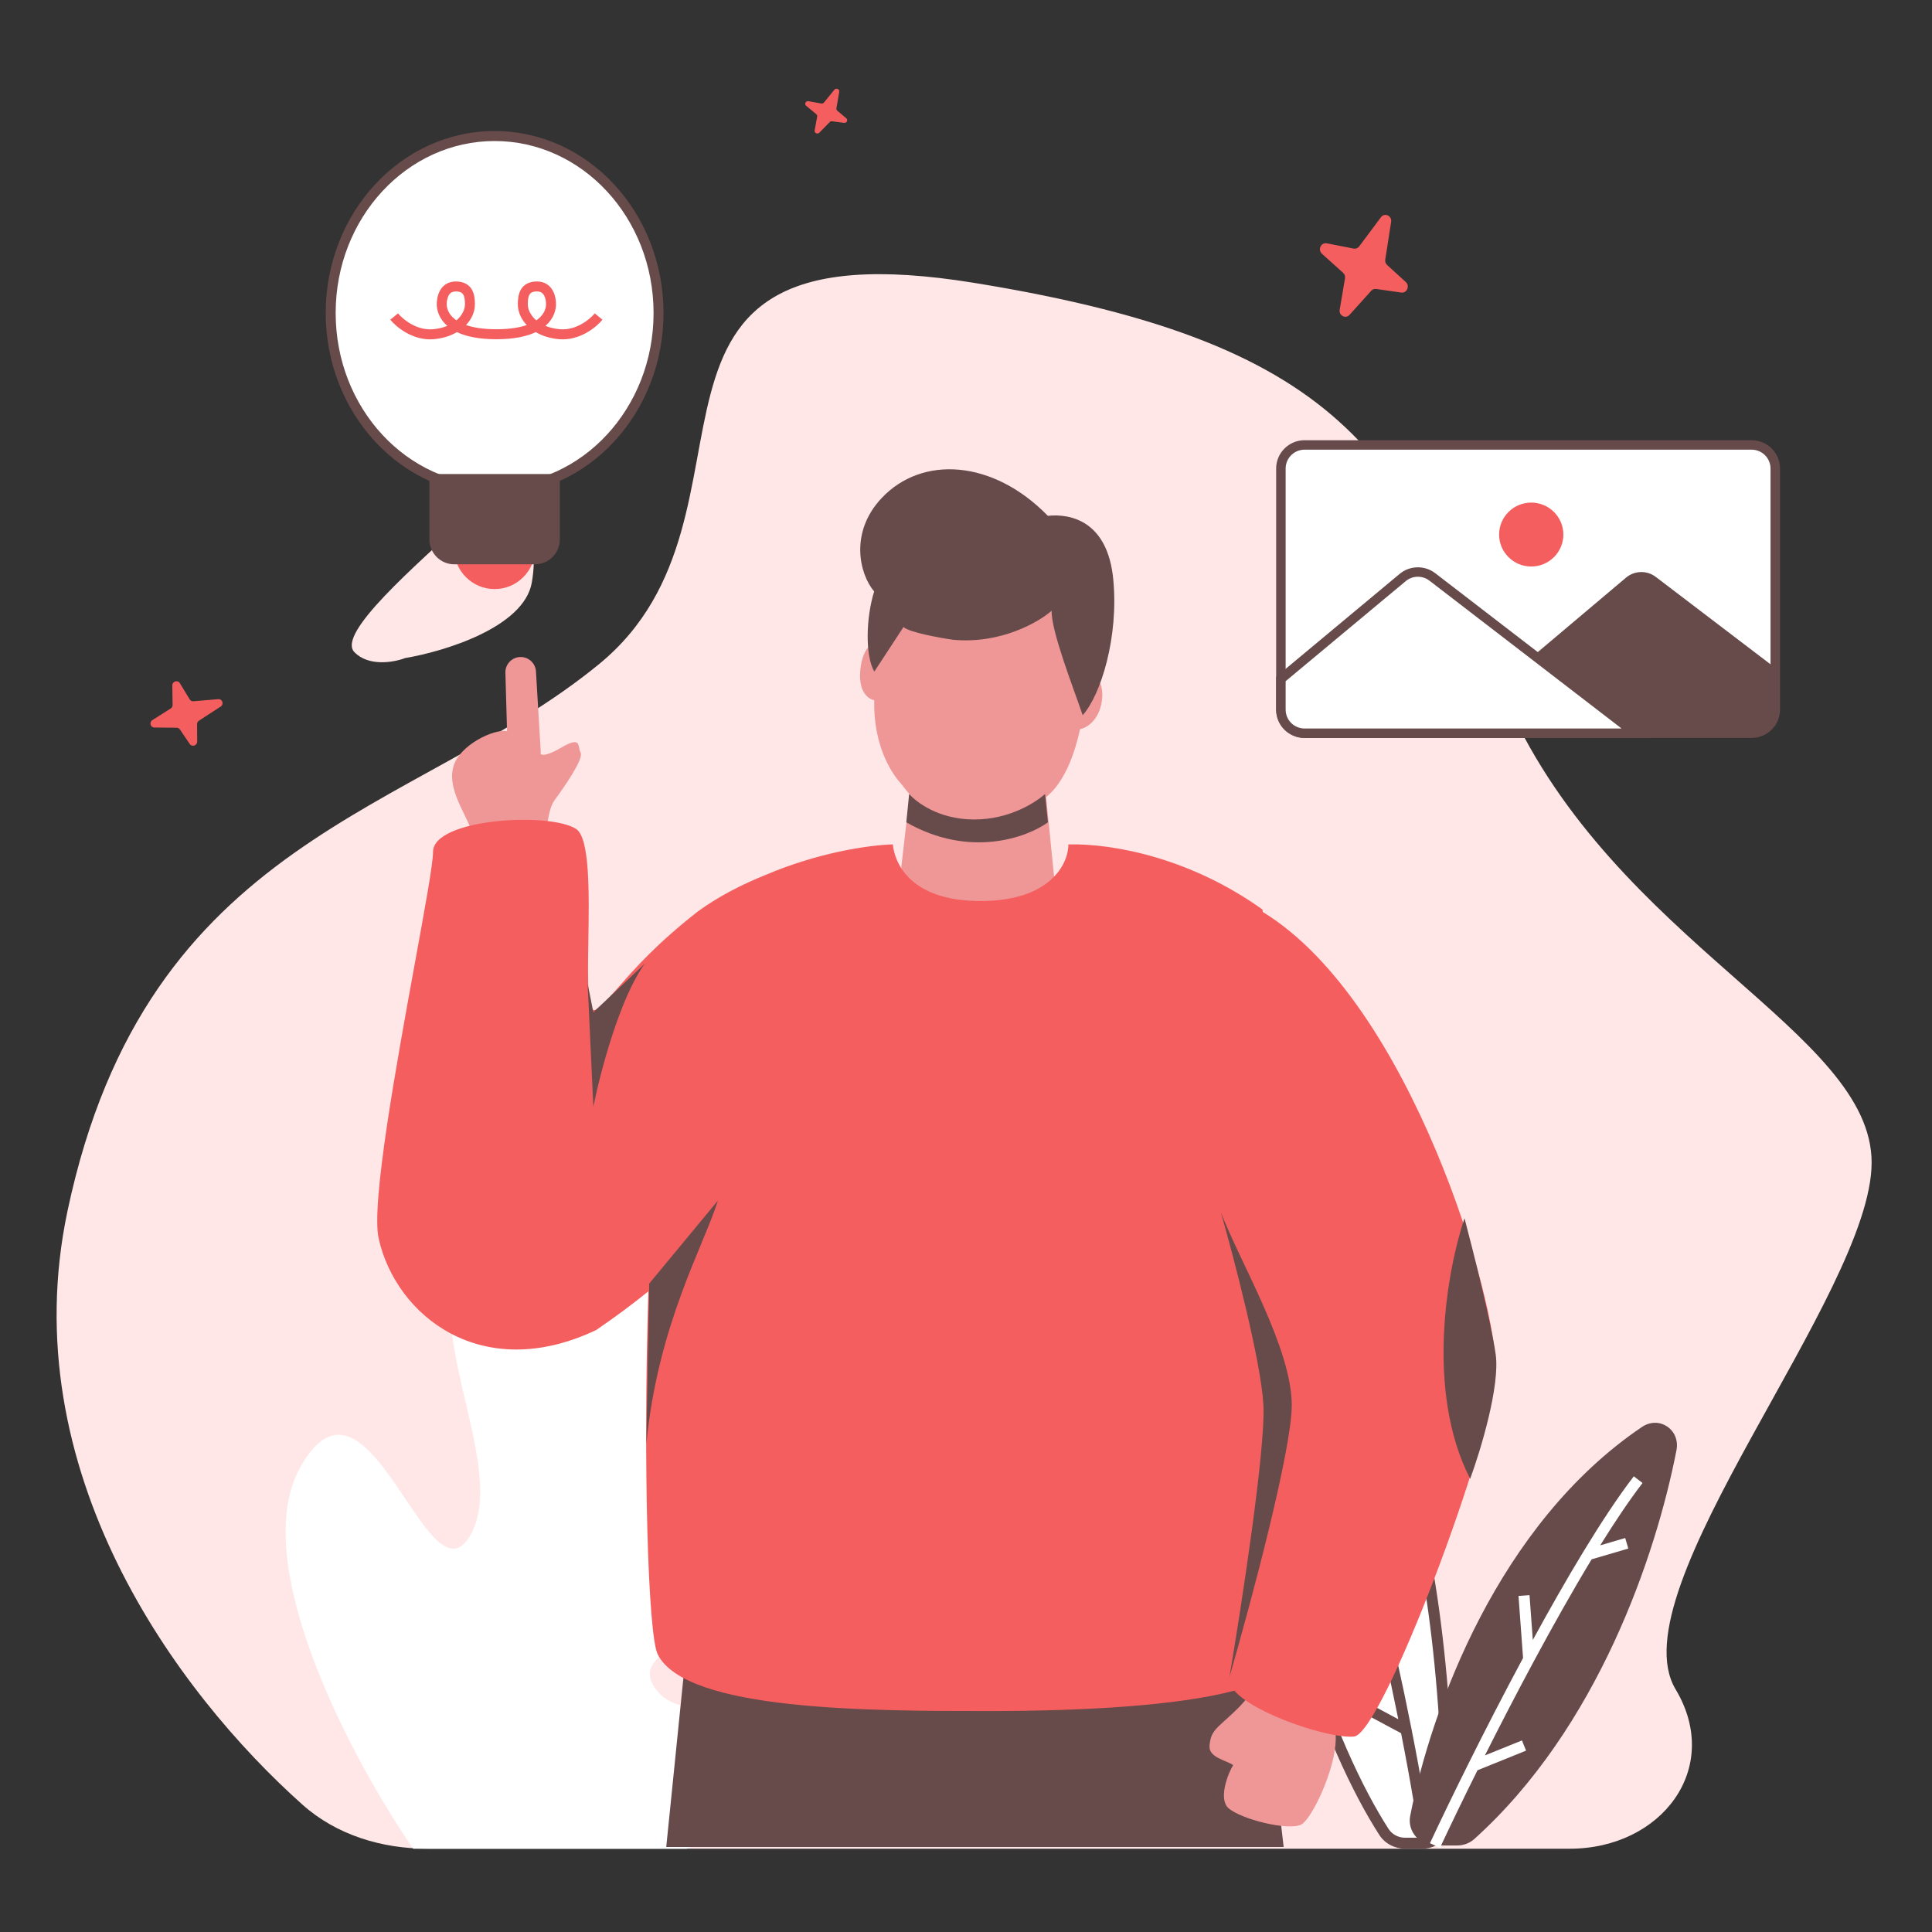
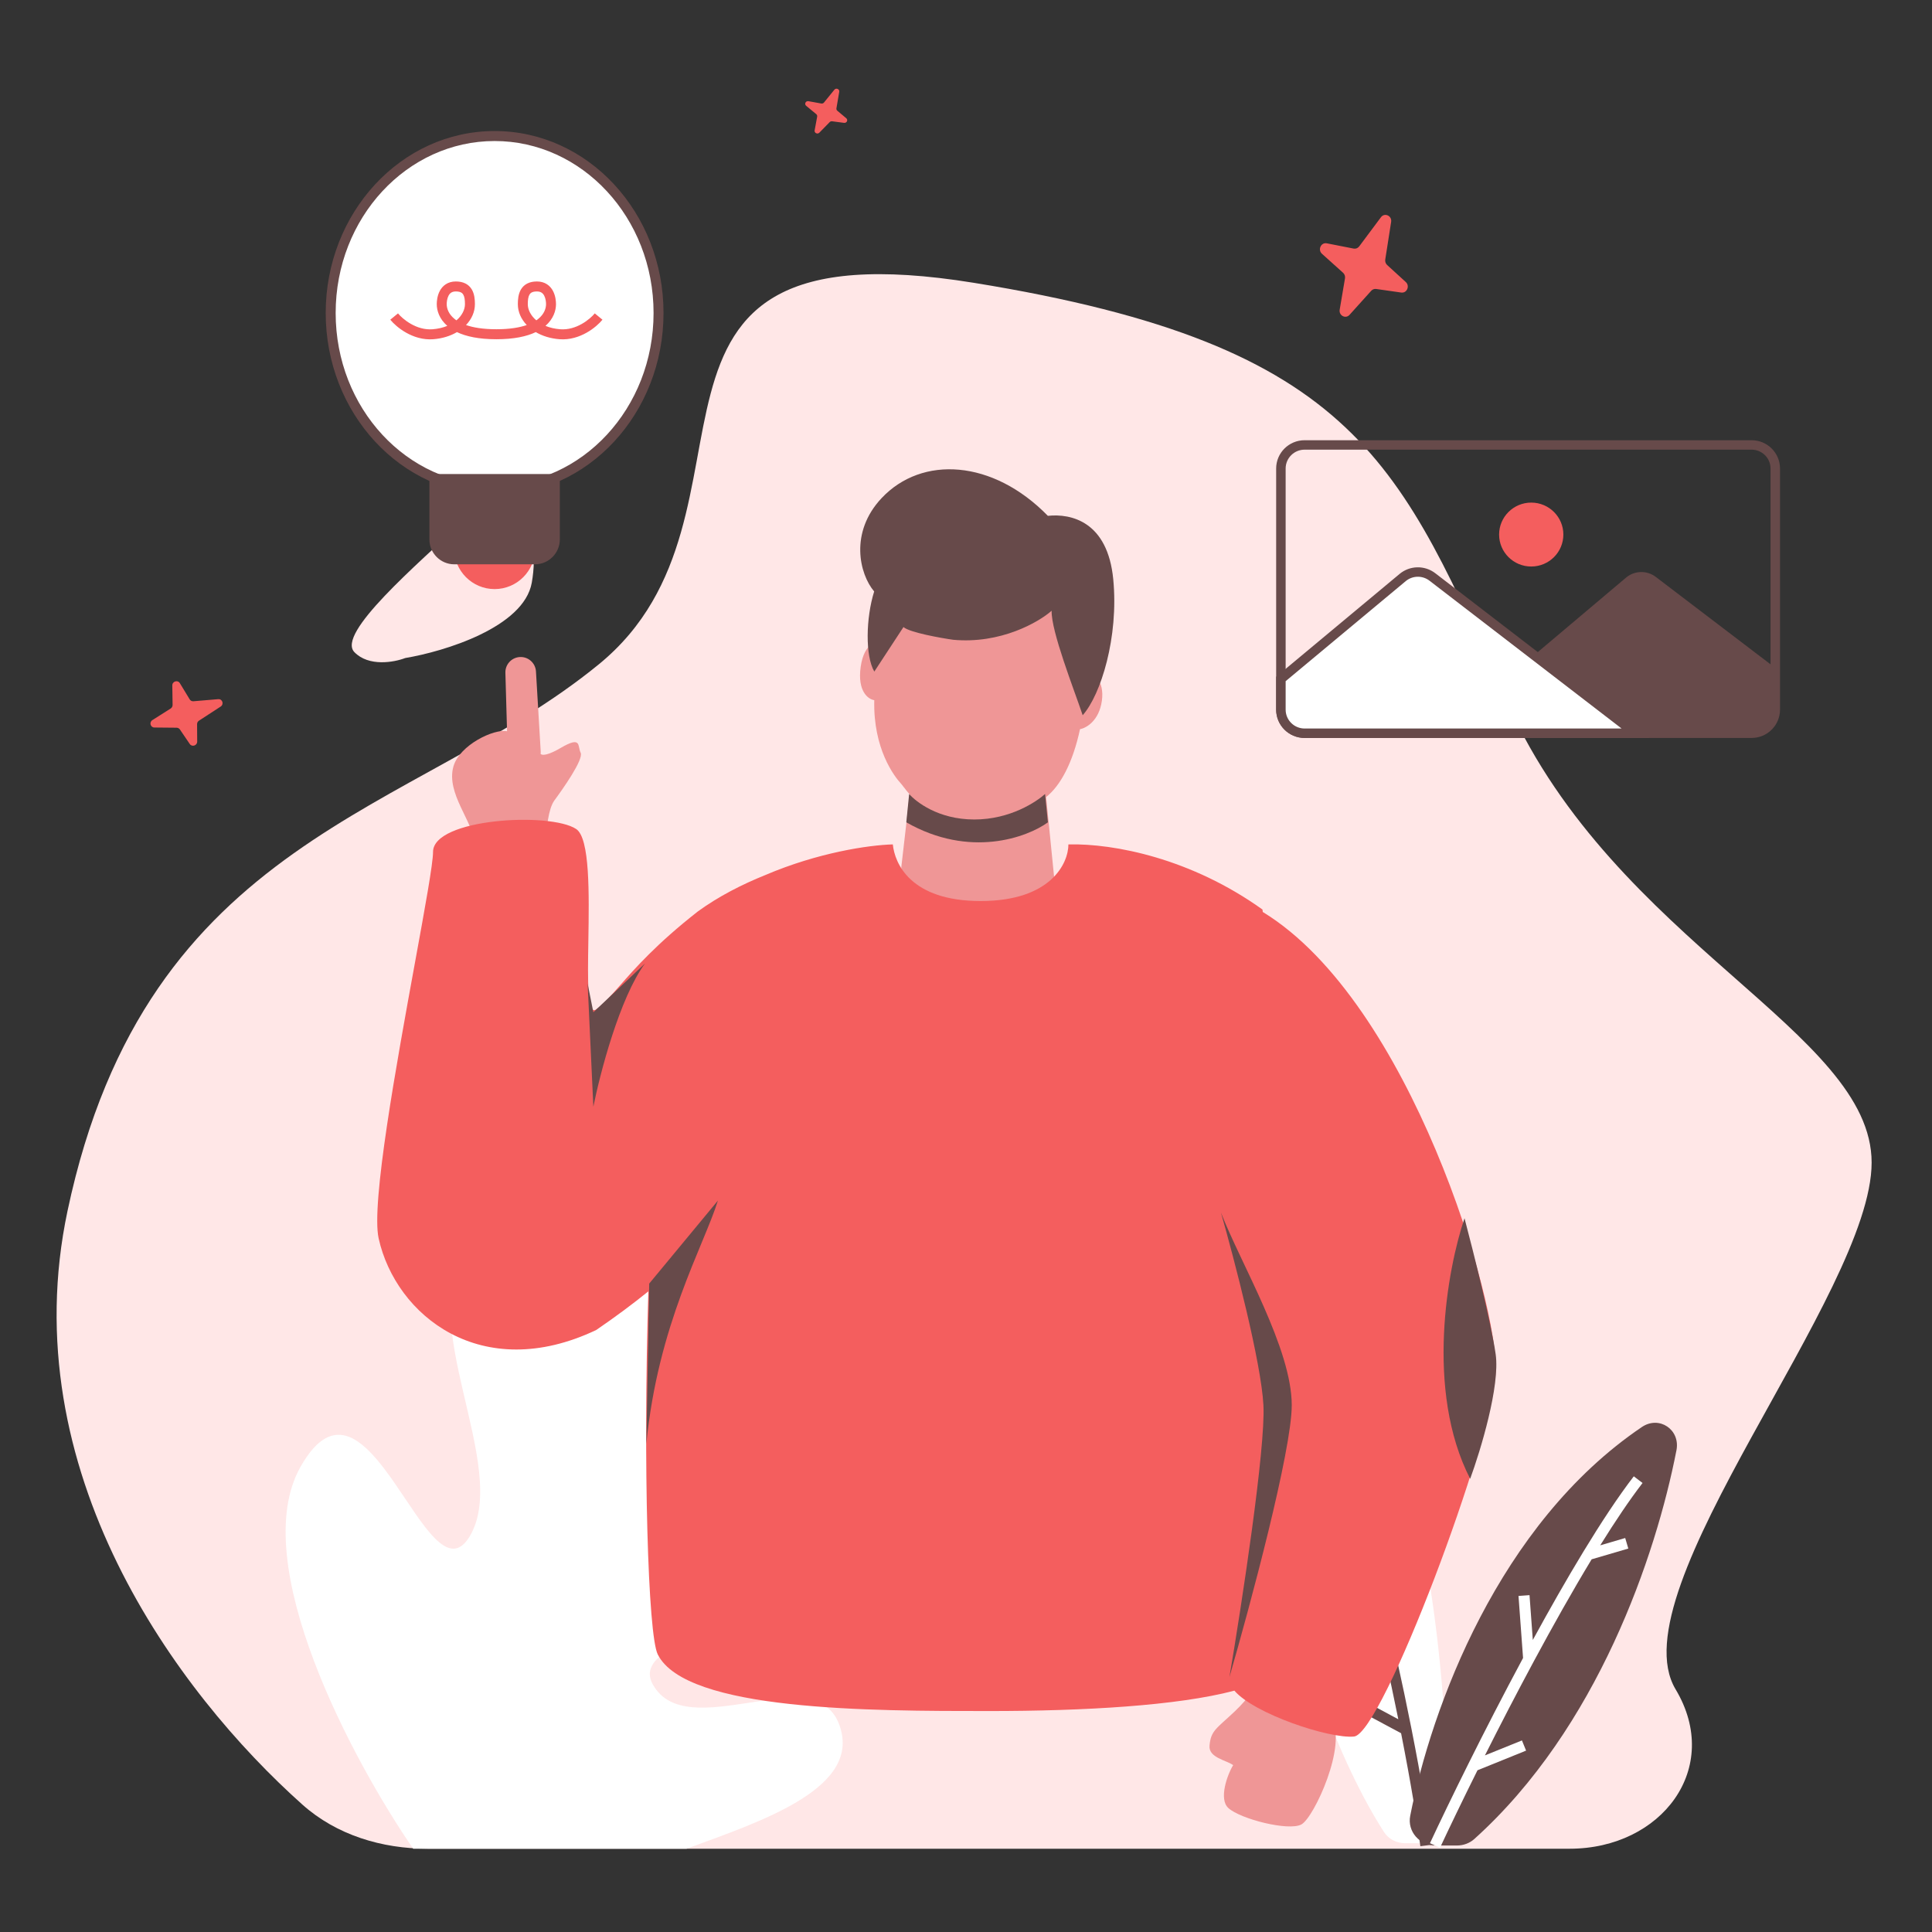
<svg xmlns="http://www.w3.org/2000/svg" fill="none" viewBox="0 0 3000 3000" id="Businessidea">
  <rect x="0" y="0" width="3000" height="3000" fill="#333333" stroke="none" />
  <path fill="#ffe7e7" d="M825.739 904.802C813.385 974.226 689.591 1011.72 629.238 1021.79C612.224 1028.36 572.61 1035.71 550.264 1012.59C522.331 983.694 645.633 878.164 722.91 805.979C800.187 733.793 841.182 818.021 825.739 904.802Z" class="colore7e8ff svgShape" />
  <path fill="#ffe7e7" d="M104.83 1880.39C19.398 2283.99 275.11 2628.55 469.492 2802.11C522.71 2849.63 593.133 2870.69 664.462 2870.69H2437.33C2580.05 2870.69 2675.19 2745.61 2601.84 2623.11C2509.2 2468.38 2906.25 2008.6 2906.25 1805.24C2906.25 1601.87 2509.2 1464.82 2341.55 1093.46C2173.91 722.101 2112.15 536.421 1512.16 439.16C912.168 341.898 1216.57 797.257 929.815 1031.57C643.055 1265.88 228.357 1296.83 104.83 1880.39Z" class="colore7e8ff svgShape" />
  <path fill="#ffffff" d="M641.612 2870.69H1066.07C1184.22 2827.41 1341.76 2775.48 1302.37 2675.95 1262.99 2576.41 1066.07 2710.57 1013.56 2615.36 961.053 2520.16 1385.51 2507.17 1341.76 2386 1298 2264.83 1031.07 2420.62 1066.07 2303.78 1101.08 2186.93 1398.64 2230.21 1385.51 2109.04 1372.39 1987.87 1149.22 2186.93 1122.96 2048.45 1096.71 1909.97 1337.38 1663.3 1149.22 1620.03 961.053 1576.75 1013.56 2026.81 947.925 2048.45 882.286 2070.09 821.024 1836.4 729.13 1940.26 637.236 2044.12 794.769 2277.81 729.13 2386 663.492 2494.19 571.598 2091.73 466.576 2277.81 382.559 2426.68 548.26 2735.09 641.612 2870.69ZM1956.13 1996.64C1939.16 2410.92 2069.53 2721.57 2149.01 2844.67 2156.25 2855.88 2168.8 2862.16 2182.18 2862.16H2208.03C2230.89 2862.16 2249.42 2843.36 2249.05 2820.61 2240.15 2265.39 2100.8 2035.74 2002.42 1968.71 1981.4 1954.39 1957.17 1971.32 1956.13 1996.64Z" class="colorffffff svgShape" />
-   <path fill="#674a4a" fill-rule="evenodd" d="M1976.4 1975C1970.1 1979.01 1965.11 1986.92 1964.69 1996.99C1947.8 2409.45 2077.66 2718.38 2156.22 2840.06C2161.76 2848.63 2171.47 2853.63 2182.18 2853.63H2208.03C2226.09 2853.63 2240.77 2838.75 2240.48 2820.75C2236.04 2543.78 2199.06 2348.53 2151.21 2214.44C2103.31 2080.22 2044.74 2007.88 1997.58 1975.75C1990.02 1970.6 1982.43 1971.16 1976.4 1975ZM1967.17 1960.62C1978.76 1953.25 1993.8 1952.5 2007.26 1961.67C2058.48 1996.57 2118.77 2072.57 2167.37 2208.73C2216.01 2345.03 2253.16 2542.22 2257.63 2820.48C2258.07 2847.98 2235.69 2870.69 2208.03 2870.69H2182.18C2166.12 2870.69 2150.74 2863.13 2141.8 2849.28C2061.4 2724.77 1930.52 2412.39 1947.57 1996.3C1948.19 1981.04 1955.83 1967.83 1967.17 1960.62Z" clip-rule="evenodd" class="color032068 svgShape" />
  <path fill="#674a4a" d="M2549.49 2215.87C2326.87 2366.34 2222.43 2652.34 2189.78 2819.55C2185.02 2843.92 2204.28 2865.68 2229.23 2865.68H2262.45C2272.38 2865.68 2282.01 2862.15 2289.37 2855.53C2480.51 2683.47 2571.3 2415.84 2603.2 2251.93C2609.41 2220.01 2576.51 2197.6 2549.49 2215.87Z" class="color032068 svgShape" />
  <path fill="#674a4a" fill-rule="evenodd" d="M2027.19 2058.54C2050.3 2128.64 2071.2 2197.39 2090 2263.53C2105.23 2317.09 2119.07 2368.95 2131.59 2418.44L2156.47 2357.89L2172.33 2364.35L2138.6 2446.46C2160.59 2535.38 2178.17 2615.95 2191.65 2684.09C2207.26 2762.96 2217.4 2825.25 2222.53 2864.59L2205.53 2866.79C2200.54 2828.57 2190.73 2768.09 2175.61 2691.34L2100.07 2650.91L2108.19 2635.88L2171.29 2669.65C2158.22 2604.96 2141.63 2529.95 2121.28 2447.85C2107.45 2392.06 2091.89 2333 2074.5 2271.69L1997.31 2231.05L2005.32 2215.97L2068.01 2248.97C2050.71 2188.97 2031.7 2126.96 2010.9 2063.86L2027.19 2058.54Z" clip-rule="evenodd" class="color032068 svgShape" />
  <path fill="#ffffff" fill-rule="evenodd" d="M2484.8 2399.6C2508.01 2362.26 2530.29 2329.11 2550.54 2302.79L2536.93 2292.42C2512.79 2323.79 2486.07 2364.34 2458.54 2409.63C2432.71 2452.14 2406.09 2498.97 2380.14 2546.54L2375.02 2476.93L2357.93 2478.18L2365 2574.51C2334.68 2630.97 2305.65 2687.55 2280.31 2738.4C2256.42 2786.35 2235.79 2829.22 2220.44 2862.09L2235.98 2869.28C2250.96 2837.22 2271 2795.54 2294.23 2748.87L2369.7 2718.34L2363.25 2702.53L2305.78 2725.78C2328.88 2679.82 2354.6 2630.01 2381.29 2580.38C2410.92 2525.27 2441.74 2470.41 2471.49 2421.29L2528.44 2404.58L2523.59 2388.22L2484.8 2399.6Z" clip-rule="evenodd" class="colorffffff svgShape" />
-   <path fill="#674a4a" d="M1958.08 2564.54L1993.26 2867.99H1034.54L1065.33 2564.54H1958.08Z" class="color032068 svgShape" />
  <path fill="#ef9696" fill-rule="evenodd" d="M1399.65 1217.49C1388.25 1205.4 1355.69 1162.24 1357.57 1087.21C1348.29 1085.9 1331.08 1073.71 1336.48 1035.38C1341.88 997.063 1363.48 993.296 1373.61 996.203C1400.3 912.773 1456.76 861.357 1545.76 873.897C1638.6 886.976 1688.09 932.703 1687.33 1040.4C1697.06 1043.25 1715.41 1056.79 1710.99 1088.15C1706.58 1119.5 1686.53 1130.59 1677.06 1132.22C1665.77 1184.66 1646.6 1220.11 1624.41 1237.67L1637.03 1363.95L1566.67 1451.91L1403.95 1434.32L1399.55 1346.36L1412.57 1233.55C1409.08 1229.63 1406.18 1225.87 1403.57 1222.49C1402.2 1220.7 1400.91 1219.03 1399.65 1217.49Z" clip-rule="evenodd" class="colorefcb96 svgShape" />
  <path fill="#674a4a" d="M1357.4 918.42C1344.55 959.244 1343.29 1018.58 1357.64 1042.81L1402.91 973.684C1412.38 982.124 1461.2 990.778 1480.07 993.437C1553.72 1000.26 1612.7 966.229 1632.98 948.361C1632.05 980.206 1667.63 1070.19 1681.19 1110.59C1709.32 1079.03 1737.3 989.704 1728.67 899.664C1720.03 809.624 1663.16 797.171 1627.1 800.973C1541.72 713.445 1431.63 706.816 1368.94 773.485C1318.79 826.82 1334.55 891.513 1357.4 918.42Z" class="color032068 svgShape" />
  <path fill="#ef9696" d="M860.918 1242.81C851.262 1255.88 848.385 1288.27 848.154 1302.84L803.772 1345.83 736.451 1308.74C735.196 1276.24 692.203 1231.86 704.086 1190.12 713.592 1156.73 767.337 1131.22 787.347 1135.48L784.763 1044.64C784.402 1031.93 794.113 1021.19 806.799 1020.26 820.014 1019.3 831.462 1029.34 832.246 1042.56L839.722 1168.81C837.71 1171.53 843.774 1177.1 870.478 1161.47 903.857 1141.92 896.465 1158.68 901.619 1168.81 906.773 1178.93 872.988 1226.46 860.918 1242.81ZM1917.23 2657.54C1940.11 2635.93 1950.86 2616.76 1953.37 2609.88 1981.63 2627.38 2047.12 2639.46 2067.39 2670.09 2092.73 2708.38 2040.51 2822.45 2020.73 2833.02 2000.95 2843.58 1926.36 2824.75 1907.37 2807.51 1892.19 2793.72 1905.6 2755.99 1914.84 2740.95 1904.86 2733.24 1876.49 2729.55 1878.14 2710.68 1880.21 2687.09 1888.63 2684.54 1917.23 2657.54Z" class="colorefcb96 svgShape" />
  <path fill="#f45e5e" fill-rule="evenodd" d="M1188.78 1358.6C1151.89 1373.41 1115.43 1392.15 1083.65 1415.26C1019.58 1465.4 985.788 1503.88 961.989 1530.98C947.809 1547.13 937.178 1559.23 925.807 1567.35C911.701 1577.43 912.569 1523.81 913.591 1460.7C914.776 1387.54 916.167 1301.61 894.689 1287.3C854.681 1260.62 672.421 1270.65 672.421 1322.86C672.421 1341.04 659.956 1409.34 644.481 1494.12C615.519 1652.8 576.016 1869.24 587.959 1922.98C614.632 2043.01 747.992 2149.7 925.807 2065.23C955.404 2044.99 982.27 2025.03 1006.75 2005.24C998.442 2274.06 1006.14 2538.52 1021.35 2568.94C1065.33 2656.9 1351.18 2656.9 1535.89 2656.9C1683.13 2656.9 1828.32 2648.68 1916.74 2625.24C1947.83 2661.41 2064.58 2700.27 2102.57 2696.48C2146.55 2692.08 2318.06 2234.71 2322.46 2129.16C2326.86 2023.62 2190.53 1557.45 1961.84 1416.72C1961.51 1416.54 1961.18 1416.35 1960.84 1416.17L1960.37 1412.33C1849.73 1333.05 1730.24 1309.54 1659.02 1311.18C1659.02 1340.5 1631.76 1399.13 1522.69 1399.13C1413.63 1399.13 1389.29 1340.5 1386.36 1311.18C1348.69 1312.22 1270.25 1323.88 1188.78 1358.6Z" clip-rule="evenodd" class="colorf4ad5e svgShape" />
  <path fill="#674a4a" d="M2282.88 2296.28C2212.52 2159.07 2247.7 1969.38 2274.09 1891.68 2287.28 1941.53 2315.43 2053.52 2322.46 2102.78 2329.5 2152.03 2299.01 2252.3 2282.88 2296.28ZM1961.84 2181.94C1958.33 2115.09 1916.4 1954.72 1895.88 1882.89 1926.66 1962.05 2005.82 2093.98 2005.82 2181.94 2005.82 2252.3 1941.32 2492.71 1909.07 2604.12 1928.13 2491.25 1965.36 2248.78 1961.84 2181.94ZM1512.87 1272.5C1456.58 1272.5 1421.98 1244.65 1411.72 1232.92L1407.32 1276.9C1505.83 1333.19 1594.96 1300.36 1627.21 1276.9L1622.81 1232.92C1609.62 1244.65 1569.16 1272.5 1512.87 1272.5ZM921.361 1718.5 912.47 1527.34 921.361 1571.8 1001.38 1496.23C962.258 1549.57 931.733 1666.63 921.361 1718.5ZM1114.77 1864.24 1008.08 1993.16 1003.64 2242.1C1021.42 2057.17 1092.54 1935.37 1114.77 1864.24Z" class="color032068 svgShape" />
-   <path fill="#ffffff" d="M1988.98 727.525C1988.98 707.295 2005.46 690.895 2025.8 690.895H2719.81C2740.15 690.895 2756.63 707.295 2756.63 727.525V1101.93C2756.63 1122.16 2740.15 1138.56 2719.81 1138.56H2025.8C2005.46 1138.56 1988.98 1122.16 1988.98 1101.93V727.525Z" class="colorffffff svgShape" />
  <path fill="#674a4a" fill-rule="evenodd" d="M1981.61 727.525C1981.61 703.249 2001.4 683.569 2025.8 683.569H2719.81C2744.22 683.569 2764 703.249 2764 727.525V1101.93C2764 1126.21 2744.22 1145.89 2719.81 1145.89H2025.8C2001.4 1145.89 1981.61 1126.21 1981.61 1101.93V727.525ZM2025.8 698.221C2009.53 698.221 1996.34 711.341 1996.34 727.525V1101.93C1996.34 1118.11 2009.53 1131.23 2025.8 1131.23H2719.81C2736.08 1131.23 2749.27 1118.11 2749.27 1101.93V727.525C2749.27 711.341 2736.08 698.221 2719.81 698.221H2025.8Z" clip-rule="evenodd" class="color032068 svgShape" />
  <path fill="#674a4a" d="M2524.88 896.959L2338.39 1054.29V1099.3C2338.39 1119.53 2354.88 1135.93 2375.21 1135.93H2719.81C2740.15 1135.93 2756.63 1119.53 2756.63 1099.3V1037.14L2571.08 895.81C2557.32 885.334 2538.09 885.812 2524.88 896.959Z" class="color032068 svgShape" />
  <path fill="#f45e5e" d="M2427.58 830.056C2427.58 857.465 2405.25 879.684 2377.7 879.684C2350.14 879.684 2327.81 857.465 2327.81 830.056C2327.81 802.647 2350.14 780.428 2377.7 780.428C2405.25 780.428 2427.58 802.647 2427.58 830.056Z" class="colorf4ad5e svgShape" />
  <path fill="#ffffff" d="M2178.02 896.794L1988.98 1054.29L1988.98 1101.93C1988.98 1122.16 2005.46 1138.56 2025.8 1138.56H2539.57L2224.19 895.901C2210.5 885.369 2191.29 885.74 2178.02 896.794Z" class="colorffffff svgShape" />
-   <path fill="#674a4a" fill-rule="evenodd" d="M2219.69 901.696C2208.74 893.27 2193.36 893.568 2182.75 902.41L1996.34 1057.71L1996.34 1101.93C1996.34 1118.11 2009.53 1131.23 2025.8 1131.23H2518.01L2219.69 901.696ZM2173.29 891.177C2189.21 877.913 2212.27 877.468 2228.7 890.106L2561.13 1145.89H2025.8C2001.4 1145.89 1981.61 1126.21 1981.61 1101.93L1981.61 1050.87L2173.29 891.177Z" clip-rule="evenodd" class="color032068 svgShape" />
+   <path fill="#674a4a" fill-rule="evenodd" d="M2219.69 901.696C2208.74 893.27 2193.36 893.568 2182.75 902.41L1996.34 1057.71L1996.34 1101.93C1996.34 1118.11 2009.53 1131.23 2025.8 1131.23H2518.01L2219.69 901.696ZM2173.29 891.177C2189.21 877.913 2212.27 877.468 2228.7 890.106L2561.13 1145.89H2025.8C2001.4 1145.89 1981.61 1126.21 1981.61 1101.93L1981.61 1050.87Z" clip-rule="evenodd" class="color032068 svgShape" />
  <path fill="#f45e5e" d="M830.987 851.523C830.987 886.43 802.802 914.728 768.034 914.728C733.266 914.728 705.081 886.43 705.081 851.523C705.081 816.615 733.266 788.317 768.034 788.317C802.802 788.317 830.987 816.615 830.987 851.523Z" class="colorf4ad5e svgShape" />
  <path fill="#ffffff" d="M1022.58 486.032C1022.58 637.803 908.616 760.838 768.031 760.838C627.447 760.838 513.48 637.803 513.48 486.032C513.48 334.261 627.447 211.226 768.031 211.226C908.616 211.226 1022.58 334.261 1022.58 486.032Z" class="colorffffff svgShape" />
  <path fill="#674a4a" fill-rule="evenodd" d="M768.031 218.983C632.232 218.983 521.206 338.005 521.206 486.032C521.206 634.059 632.232 753.081 768.031 753.081C903.831 753.081 1014.86 634.059 1014.86 486.032C1014.86 338.005 903.831 218.983 768.031 218.983ZM505.755 486.032C505.755 330.517 622.662 203.47 768.031 203.47C913.401 203.47 1030.31 330.517 1030.31 486.032C1030.31 641.547 913.401 768.594 768.031 768.594C622.662 768.594 505.755 641.547 505.755 486.032Z" clip-rule="evenodd" class="color032068 svgShape" />
  <path fill="#674a4a" d="M705.39 876.256H830.68C852.014 876.256 869.308 858.893 869.308 837.474V736.105H666.762V837.474C666.762 858.893 684.056 876.256 705.39 876.256Z" class="color032068 svgShape" />
  <path fill="#f45e5e" fill-rule="evenodd" d="M692.093 441.45C696.416 438.619 701.675 437.056 707.818 437.056C719.548 437.056 727.833 441.473 732.576 449.409C736.82 456.512 737.44 465.261 737.44 472.293C737.44 484.243 732.412 495.529 723.616 504.715C734.751 508.601 750 511.253 770.771 511.253C791.543 511.253 806.792 508.601 817.927 504.715C809.131 495.529 804.102 484.243 804.102 472.293C804.102 465.261 804.722 456.512 808.967 449.409C813.71 441.473 821.995 437.056 833.725 437.056C839.868 437.056 845.127 438.619 849.449 441.45C853.724 444.249 856.673 448.015 858.686 451.832C862.606 459.266 863.347 467.585 863.347 472.293C863.347 482.119 859.473 495.146 846.999 506.001C853.501 508.714 861.141 510.6 869.9 511.276C882.193 512.226 893.672 508.481 903.236 503.105C912.839 497.707 920.035 490.924 923.544 486.618L935.503 496.441C930.801 502.21 922.121 510.268 910.785 516.64C899.41 523.035 884.887 527.992 868.715 526.743C854.655 525.658 842.143 521.679 831.963 515.7C817.781 522.469 797.992 526.766 770.771 526.766C743.551 526.766 723.762 522.469 709.58 515.7C699.399 521.679 686.888 525.658 672.828 526.743C656.656 527.992 642.133 523.035 630.758 516.64C619.421 510.268 610.742 502.21 606.04 496.441L617.999 486.618C621.508 490.924 628.704 497.707 638.306 503.105C647.87 508.481 659.35 512.226 671.643 511.276C680.402 510.6 688.041 508.714 694.543 506.001C682.07 495.146 678.196 482.119 678.196 472.293C678.196 467.585 678.937 459.266 682.857 451.832C684.869 448.015 687.819 444.249 692.093 441.45ZM708.76 497.433C717.534 489.988 721.989 480.682 721.989 472.293C721.989 465.584 721.241 460.593 719.327 457.391C717.911 455.022 715.247 452.569 707.818 452.569C704.381 452.569 702.113 453.41 700.534 454.444C698.906 455.509 697.579 457.067 696.512 459.09C694.274 463.335 693.647 468.756 693.647 472.293C693.647 478.357 696.129 487.69 706.402 495.712C707.143 496.29 707.928 496.865 708.76 497.433ZM832.783 497.433C833.614 496.865 834.399 496.29 835.14 495.712C845.413 487.69 847.896 478.357 847.896 472.293C847.896 468.756 847.269 463.335 845.03 459.09C843.964 457.067 842.636 455.509 841.009 454.444C839.43 453.41 837.162 452.569 833.725 452.569C826.295 452.569 823.632 455.022 822.216 457.391C820.302 460.593 819.553 465.584 819.553 472.293C819.553 480.682 824.009 489.988 832.783 497.433Z" clip-rule="evenodd" class="colorf4ad5e svgShape" />
  <path fill="#f45e5e" d="M2144.31 337.33 2110.58 382.564C2108.53 385.316 2105.18 386.64 2101.9 385.997L2060.21 377.818C2051.24 376.058 2045.83 387.861 2052.75 394.087L2085.52 423.554C2087.91 425.705 2089.04 429.019 2088.49 432.27L2080.27 480.858C2078.73 489.992 2089.47 495.646 2095.55 488.899L2129.2 451.56C2131.18 449.368 2134.05 448.308 2136.9 448.715L2175.85 454.269C2184.62 455.521 2189.59 444.07 2182.92 437.974L2153.95 411.505C2151.63 409.379 2150.52 406.146 2151.02 402.956L2160.15 344.59C2161.64 335.044 2149.99 329.706 2144.31 337.33ZM338.911 1085.65 300.361 1088.9C298.015 1089.1 295.785 1087.98 294.579 1086L279.237 1060.76C275.936 1055.34 267.46 1057.93 267.554 1064.34L267.998 1094.69C268.03 1096.9 266.888 1099 264.992 1100.2L236.661 1118.14C231.335 1121.51 233.5 1129.63 239.74 1129.68L274.277 1130C276.305 1130.02 278.176 1131.01 279.303 1132.67L294.69 1155.29C298.156 1160.39 306.248 1157.72 306.206 1151.5L306.024 1124.48C306.009 1122.31 307.12 1120.26 308.961 1119.06L342.647 1097.14C348.156 1093.55 345.409 1085.11 338.911 1085.65ZM1295.6 139.321 1279.46 159.224C1278.48 160.435 1276.88 161.017 1275.31 160.734L1255.38 157.135C1251.09 156.361 1248.5 161.555 1251.81 164.294L1267.48 177.259C1268.62 178.206 1269.16 179.664 1268.9 181.094L1264.97 202.473C1264.23 206.492 1269.37 208.98 1272.28 206.011L1288.37 189.582C1289.32 188.617 1290.69 188.151 1292.05 188.33L1310.68 190.774C1314.88 191.325 1317.25 186.287 1314.06 183.604L1300.21 171.958C1299.1 171.023 1298.56 169.6 1298.8 168.196L1303.17 142.515C1303.89 138.315 1298.32 135.966 1295.6 139.321Z" class="colorf4ad5e svgShape" />
</svg>